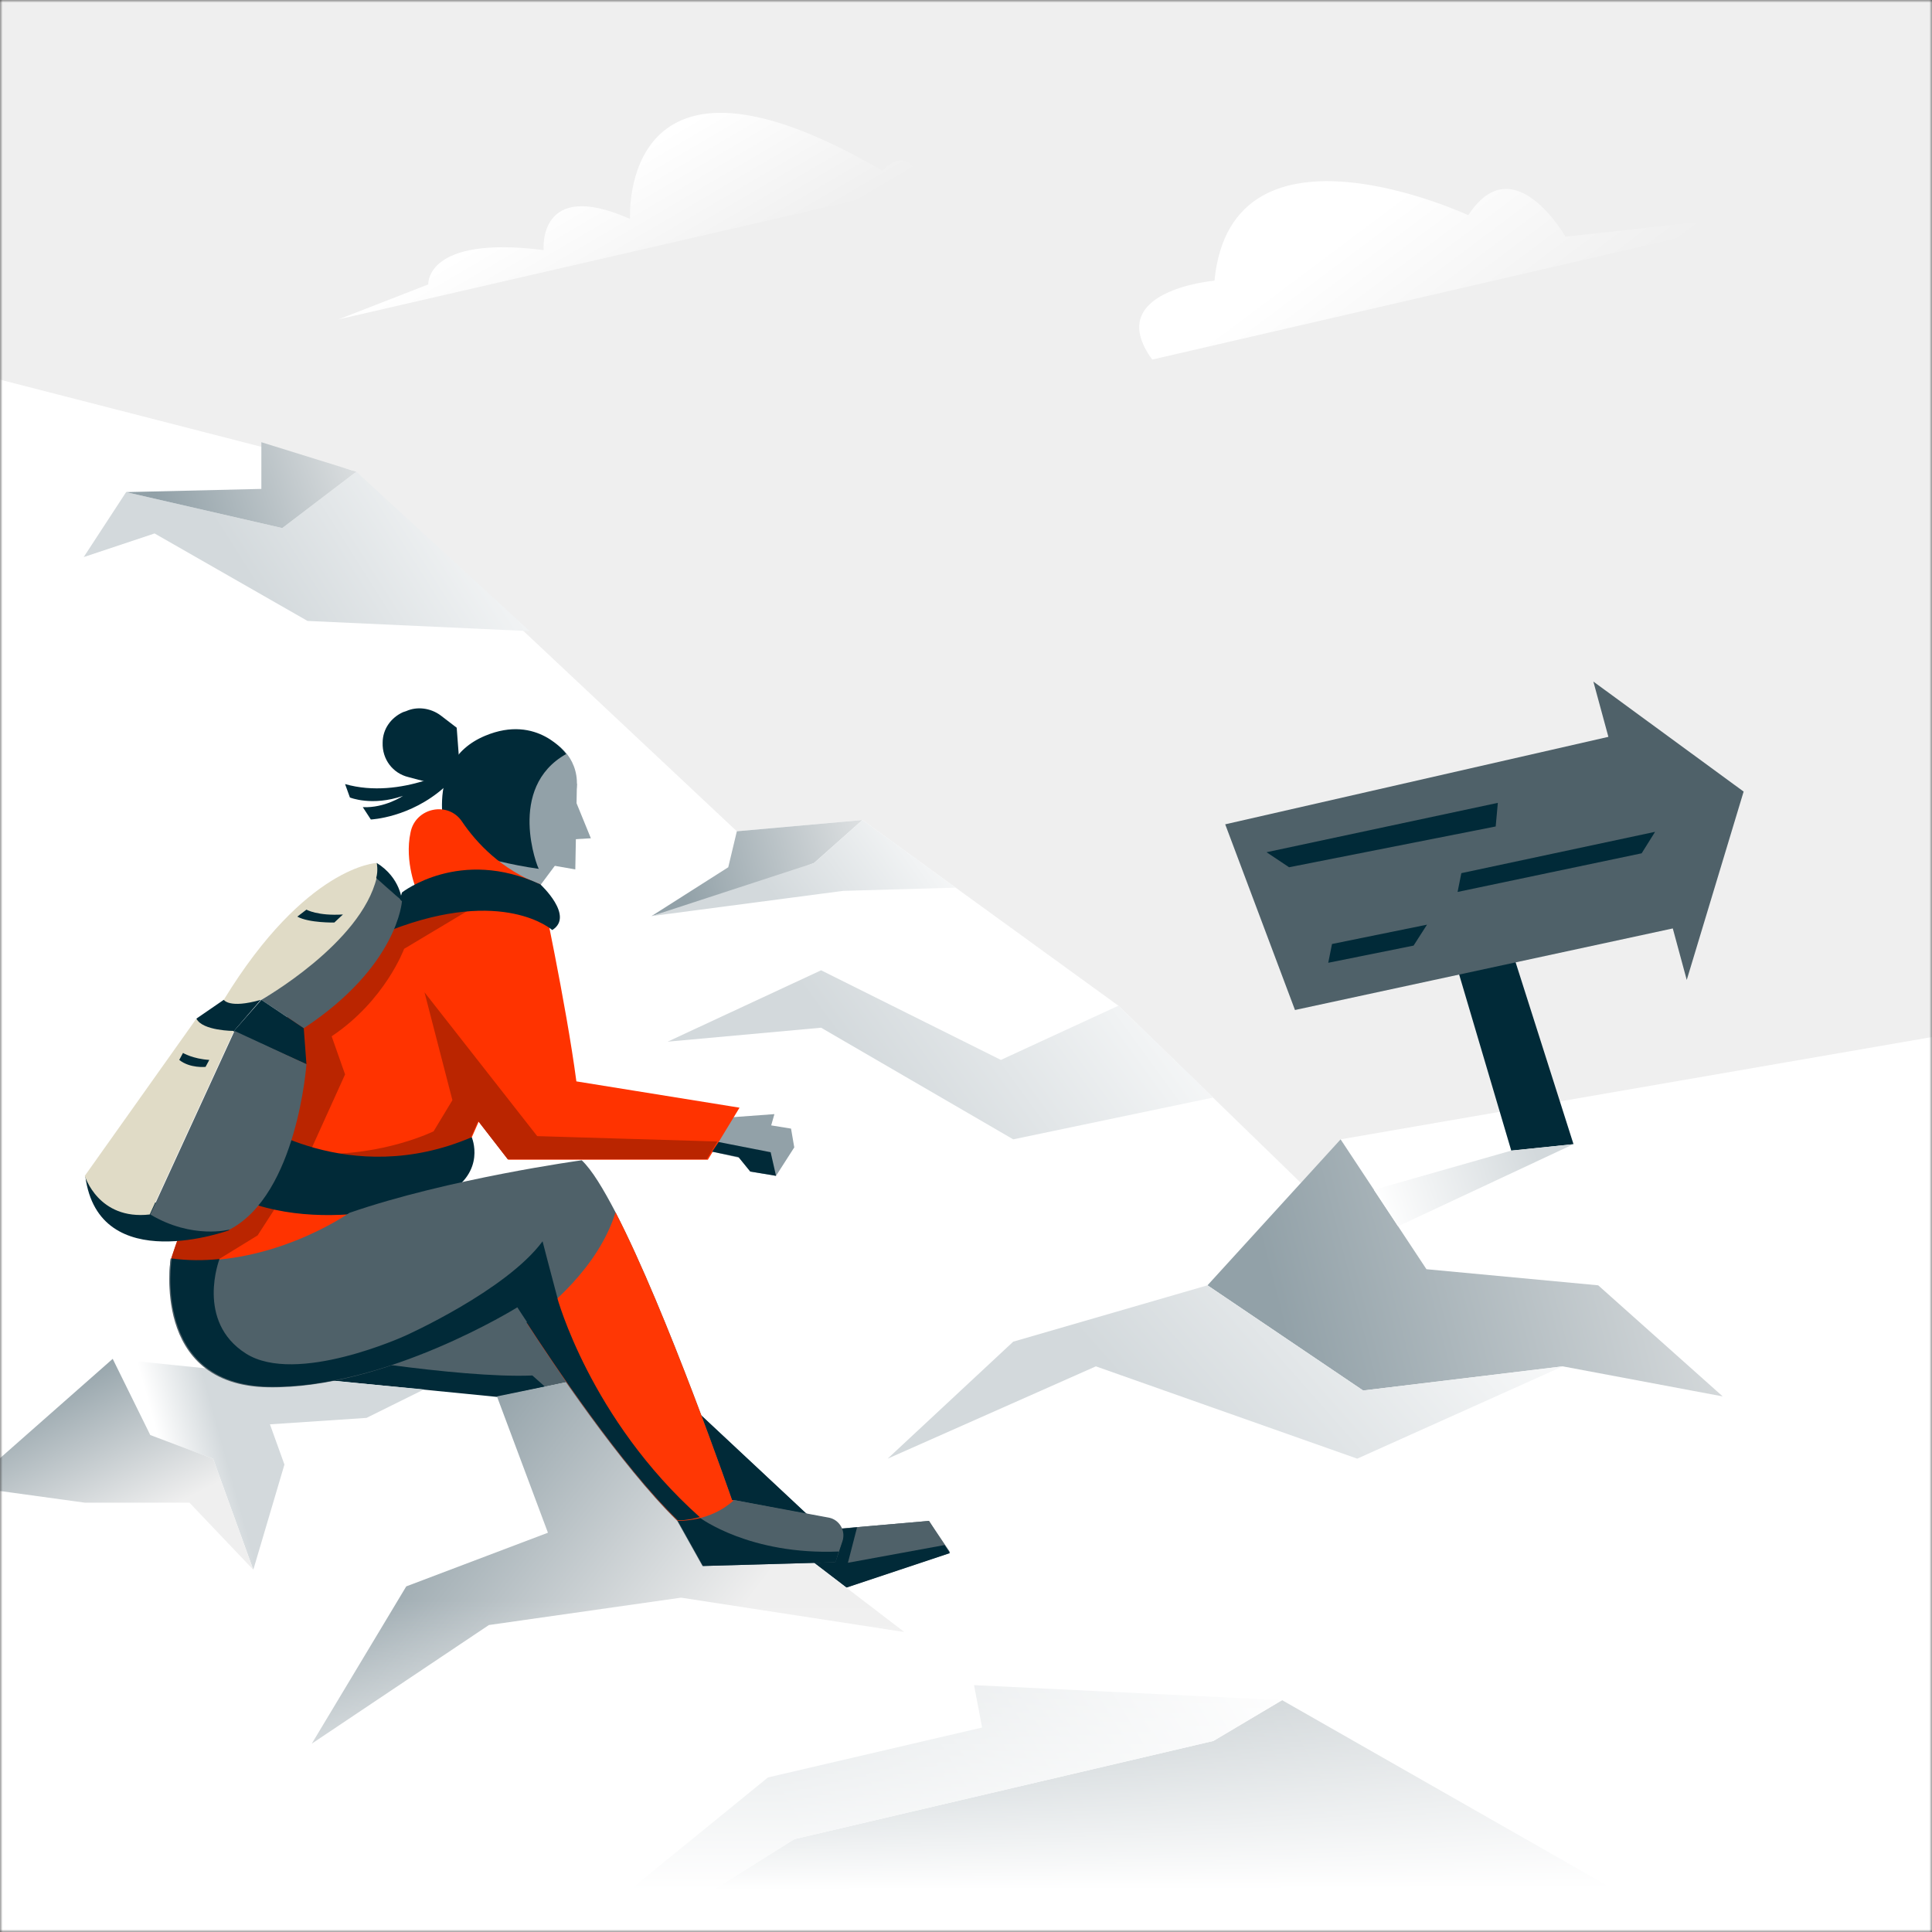
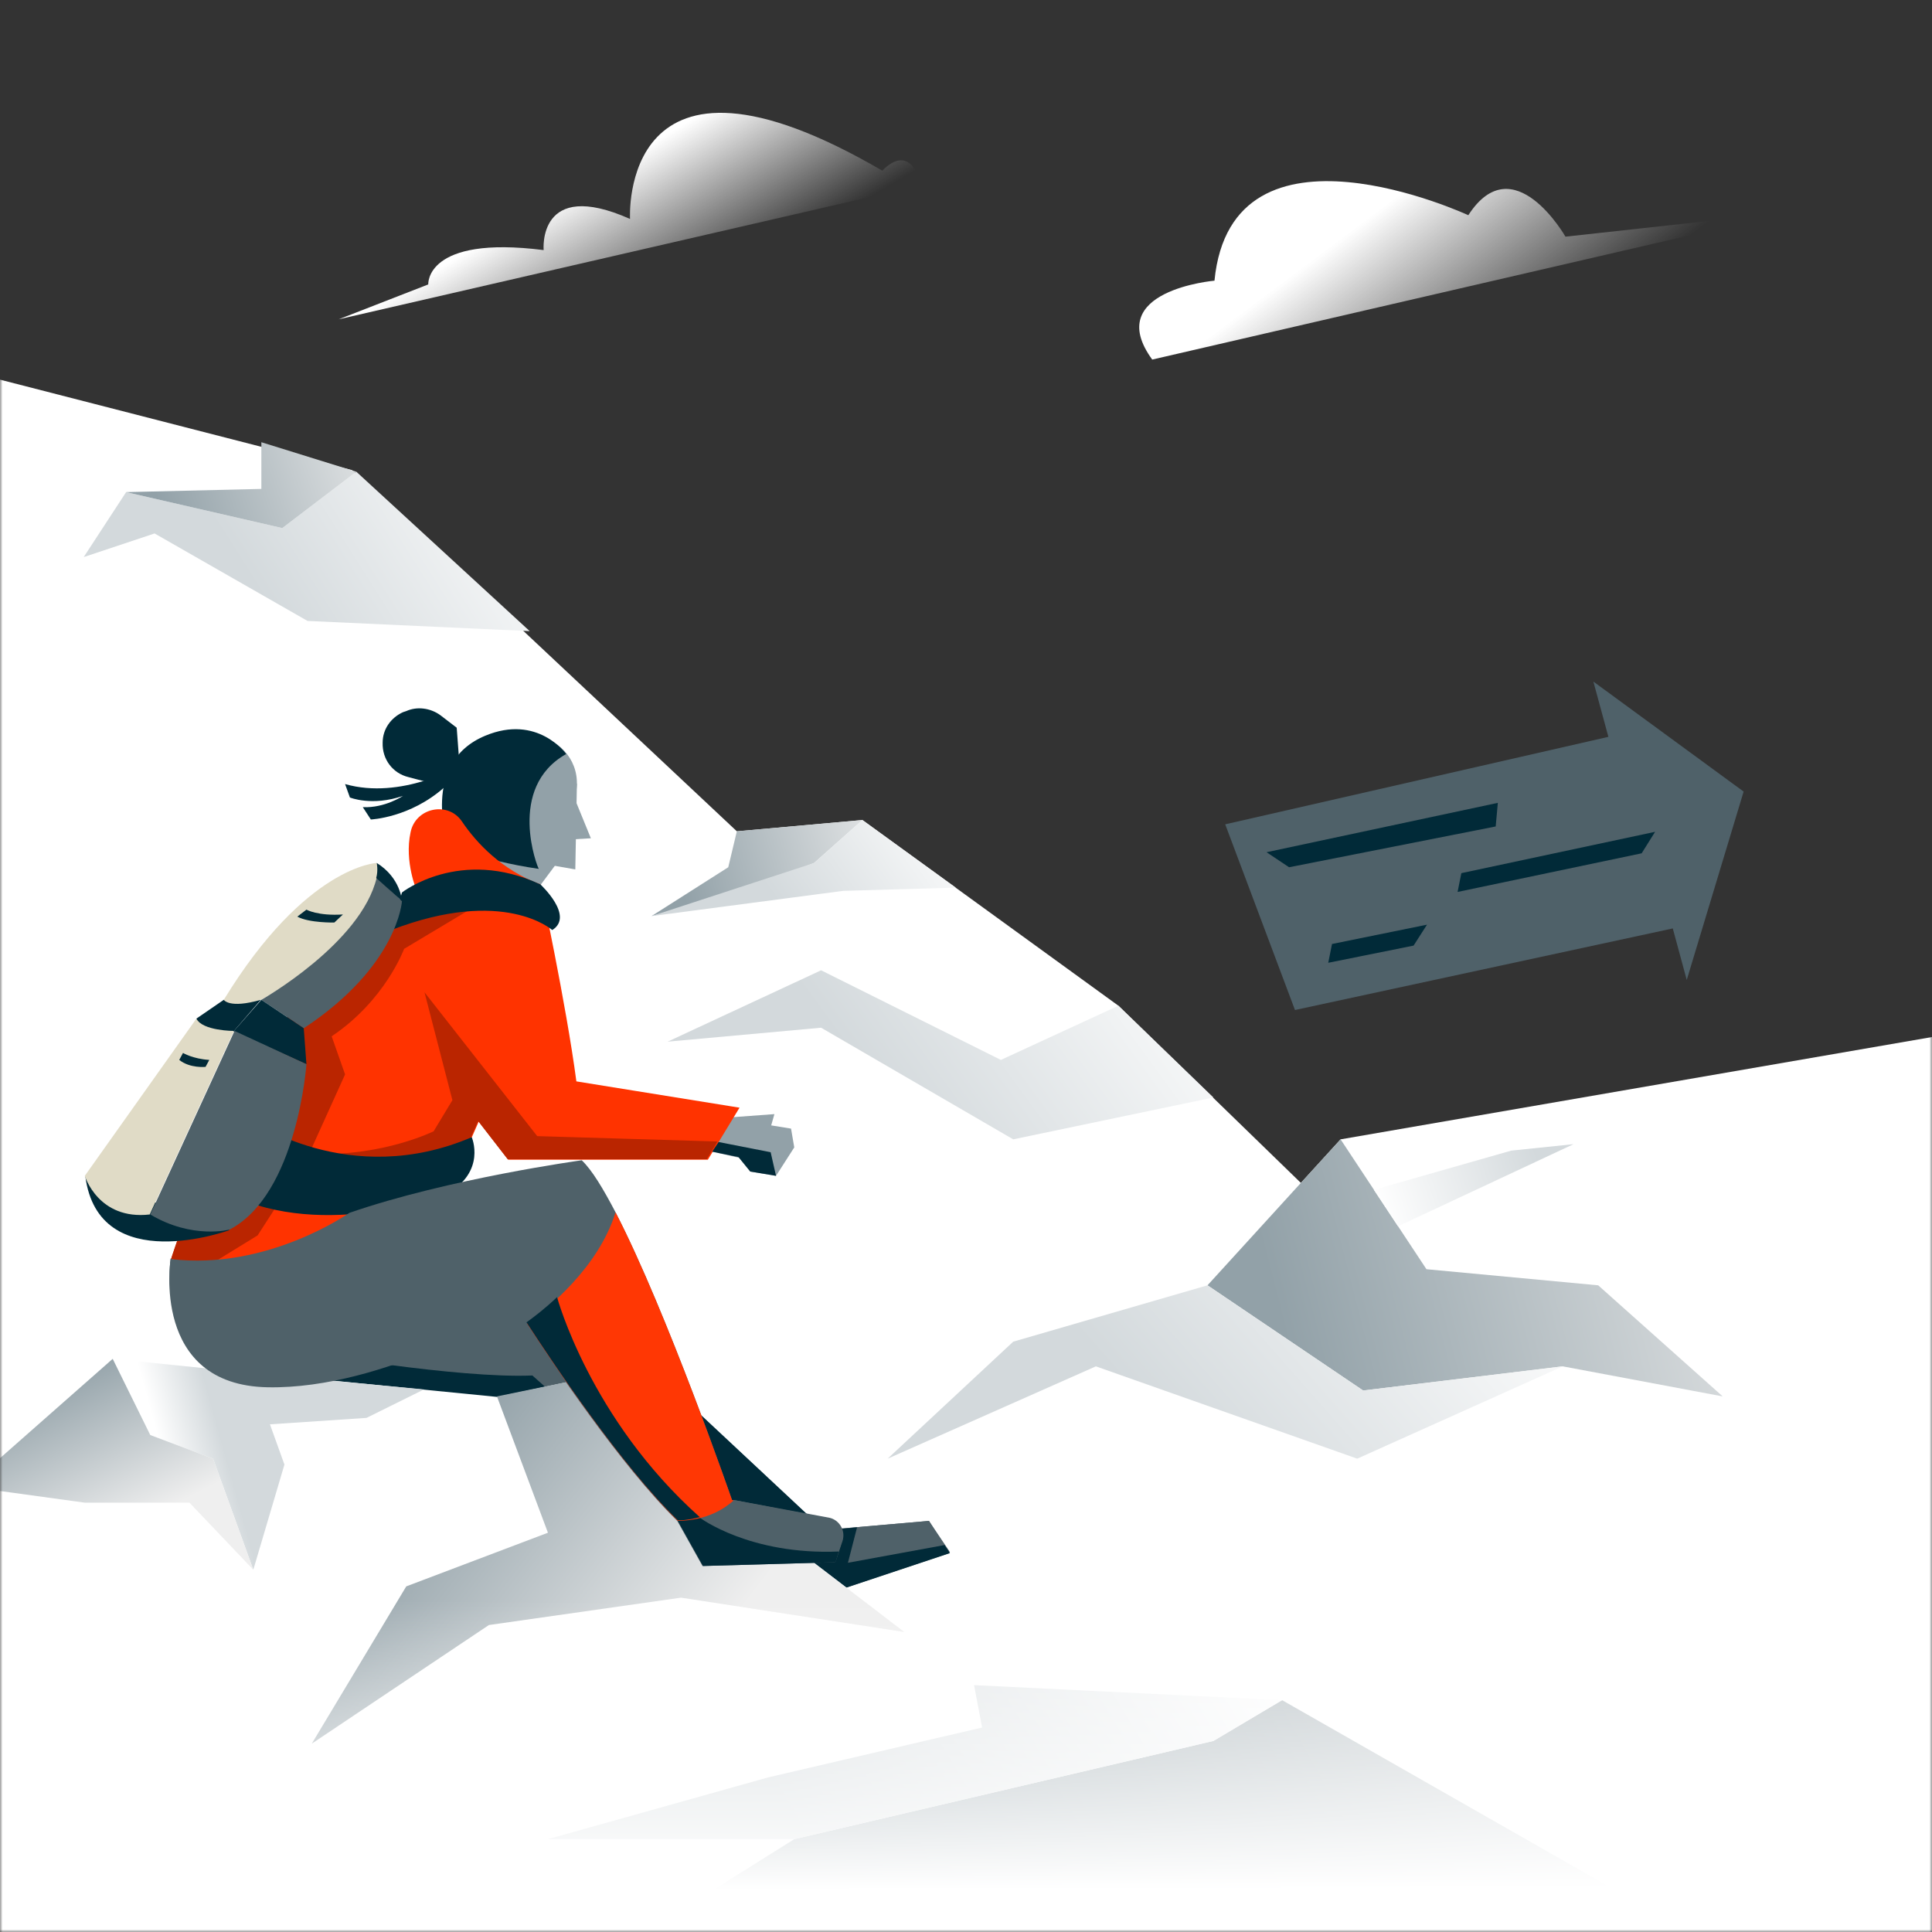
<svg xmlns="http://www.w3.org/2000/svg" width="360" height="360" viewBox="0 0 360 360" fill="none">
  <rect x="0" y="0" width="360" height="360" fill="#333333" stroke="none" />
  <g clip-path="url(#clip0_2669_26464)">
    <mask id="mask0_2669_26464" style="mask-type:luminance" maskUnits="userSpaceOnUse" x="0" y="0" width="360" height="360">
      <path d="M360 0H0V360H360V0Z" fill="white" />
    </mask>
    <g mask="url(#mask0_2669_26464)">
-       <path d="M366 -6.6H-6V364.4H366V-6.6Z" fill="#EFEFEF" />
      <path d="M214.7 67L333.7 39.5L291.7 44.1C291.7 44.1 282 27.1 273.6 40.1C273.6 40.1 229.5 19.6 226.3 52.3C226.3 52.3 205.3 54.1 214.7 67Z" fill="url(#paint0_linear_2669_26464)" />
      <path d="M171.7 34.5L63.1 59.5L79.8 53C79.8 53 79.2 43.8 101.3 46.6C101.3 46.6 100.1 33.1 117.4 40.8C117.4 40.8 115.2 3.1 164.4 31.8C164.5 31.8 169.3 26 171.7 34.5Z" fill="url(#paint1_linear_2669_26464)" />
      <path d="M-6 69.2L65.6 87.6L137.3 154.9L160.7 152.8L208.4 187.4L263.9 241.3L360 248V340.8H-6V69.2Z" fill="white" />
      <path d="M117.6 316.1L188.8 250L225 239.5L249.8 212.3L366 192.2V364.6H113.1L117.6 316.1Z" fill="white" />
      <path d="M173.1 283.4L153.5 285.1L113 247.3L67.1 230.6L31.8 234.5C31.8 234.5 29.1 251.4 43.3 256.8C45.2 257.5 47.4 258.1 49.9 258.3C72.4 260.6 98.9 261.4 98.9 261.4L124.4 278.7L152.1 297.5L177 289.2L173.1 283.4Z" fill="#4F6169" />
      <path d="M57.1 252L43.4 256.9C45.3 257.6 47.5 258.2 50 258.4C72.5 260.7 99 261.5 99 261.5L124.5 278.8L99.2 256.3C85.3 256.9 57.1 252 57.1 252Z" fill="#012A38" />
      <path d="M153 284.6L114.5 248.6C109.3 255.8 102.1 260.6 99.8 262.1L124.5 278.9L144.6 292.5C148.2 290.1 151.3 286.7 153 284.6Z" fill="#012A38" />
      <path d="M173.1 283.4L153.5 285.1L152.9 284.6C151.2 286.7 148.1 290.1 144.4 292.5L124.3 278.9L152 297.7L176.9 289.4L173.1 283.4Z" fill="#4F6169" />
      <path d="M153 284.6L143.1 275.3L153 284.6Z" fill="#012A38" />
      <path d="M99.8 262.1L124.4 278.9L99.8 262.1Z" fill="#012A38" />
      <path d="M159.7 284.6L158 291.2L176 287.9L177 289.4L152.1 297.7L144.5 292.5L153.6 285.2L159.7 284.6Z" fill="#012A38" />
      <path d="M-6 277L21 253.2L92.7 260.3L107.2 257.2L181.5 314L238.9 316.8L322.7 364.6H-6V277Z" fill="white" />
      <path d="M21 253.2L51.4 256.3L79 258.9L68.3 264.2L50.3 265.4L53 272.9L47.2 292.5L39.7 271.8L28 267.4L21 253.2Z" fill="url(#paint2_linear_2669_26464)" />
      <path d="M168.5 304.1L107.2 257.2L92.6 260.2L102.1 285.6L75.7 295.6L58.1 324.9L91.1 302.8L126.9 297.7L168.5 304.1Z" fill="url(#paint3_linear_2669_26464)" />
-       <path d="M281.6 214.4L271.6 180.6L281.9 177.7L293.2 213.2L281.6 214.4Z" fill="#012A38" />
      <path d="M228.3 153.6L241.3 188.2L311.7 173L314.3 182.6L324.9 147.5L296.9 127L299.7 137.3L228.3 153.6Z" fill="#4F6169" />
      <path d="M85.7 142.7C85.7 142.7 74.8 149.1 64.3 146.1L65.2 148.6C65.2 148.6 69.3 150.3 75.1 148.3C75.1 148.3 71.7 150.6 67.6 150.4L69.1 152.7C69.1 152.7 76.4 152.4 82.8 146.7L85.7 142.7Z" fill="#012A38" />
      <path d="M99.213 154.684C104.065 154.4 107.769 150.237 107.485 145.385C107.201 140.533 103.038 136.83 98.186 137.113C93.335 137.397 89.631 141.56 89.915 146.412C90.198 151.264 94.362 154.967 99.213 154.684Z" fill="#92A1A8" />
      <path d="M107.5 146L107.2 162L96.8 160.2L86 147.3L107.5 146Z" fill="#92A1A8" />
      <path d="M104 160.5L99.9 166L88.6 164.8L89.2 154L104 160.5Z" fill="#92A1A8" />
      <path d="M85.701 143.6L85.1 135.6L82.1 133.3C80.201 131.9 77.701 131.6 75.701 132.5L75.1 132.7C72.9 133.7 71.3 135.8 71.3 138.4C71.201 141.5 73.201 144.1 76.1 144.8L79.501 145.7L85.701 143.6Z" fill="#012A38" />
      <path d="M105.5 140.5C105.5 140.5 100.2 133 90.4 137.1C78.2 142.2 83.5 157.3 83.5 157.3C83.5 157.3 89.3 160.3 100.4 161.9C100.2 161.8 94.3 146.8 105.5 140.5Z" fill="#012A38" />
      <path d="M107.2 149.1L110.1 156.2L106.7 156.4L107.2 149.1Z" fill="#92A1A8" />
      <path d="M133.4 208.4L144.3 207.6L143.7 209.7L147.4 210.3L148 213.8L144.6 219.1L139.8 218.3L137.8 215.8L143.2 217L131 214.2L133.4 208.4Z" fill="#92A1A8" />
      <path d="M31.9 234.6C31.9 234.6 48.4 181.4 77.7 166.1C77.7 166.1 75.3 160.6 76.5 155.1C77.4 150.5 83.5 149.2 86.1 153.1C88.8 157.1 93.5 162.1 100.7 164.8C100.7 164.8 105.5 187.1 107.4 201.5L137.8 206.4L131.9 216.1H94.7L89.2 209L83.3 222.4C83.3 222.4 51.7 242.7 31.9 234.6Z" fill="#FF3300" />
      <path d="M48 230.2L57.1 216.1L64.3 200.2L61.8 193.1C71.8 186.4 75.3 176.8 75.3 176.8L87 169.8L78.5 167L77.7 165.9C77.7 166 77.7 166 77.7 166C48.5 181.3 31.9 234.5 31.9 234.5C33.7 235.2 35.6 235.7 37.5 236.1H38.4L48 230.2Z" fill="#BA2500" />
      <path d="M100.1 211.7L79.1 184.9L84.3 205L80.8 210.8C80.8 210.8 71.5 215.4 59 215L85.5 217L89.1 208.9L94.6 216H131.7L133.7 212.7L100.1 211.7Z" fill="#BA2500" />
      <path d="M46.7 208.6C46.7 208.6 65 221.7 87.9 211.9C87.9 211.9 90.7 218.3 83.2 222.5C83.2 222.5 60.5 231.3 42.7 222.5L46.7 208.6Z" fill="#012A38" />
      <path d="M136.7 279.5H136.4C136.4 279.5 124.3 244.5 114.7 225.9C112.4 221.5 110.3 218 108.4 216.2C108.4 216.2 83.6 219.6 65.1 226C65.1 226 49.8 236.8 31.8 234.6C31.8 234.6 28 258.1 49.9 258.5C71.8 258.9 96.2 243.7 96.2 243.7C96.2 243.7 96.9 244.8 98.1 246.6C102.8 253.9 115.7 273.1 126.1 283.3L126.2 283.4L130.9 291.8L155.6 291.1L156.9 287.2C157.5 285.3 156.3 283.3 154.4 282.9L136.7 279.5Z" fill="#4F6169" />
-       <path d="M101.1 231.3C94.3 240.5 75.5 248.9 75.5 248.9C75.5 248.9 55.2 258.2 45.8 252.2C36.4 246.2 40.9 234.6 40.9 234.6C38 234.9 35 234.9 32 234.5C32 234.5 28.2 258 50.1 258.4C72 258.8 96.4 243.6 96.4 243.6C96.4 243.6 97.1 244.7 98.3 246.5C99.6 248.5 107.7 260.2 110 263.6C106.7 253.1 101.1 231.3 101.1 231.3Z" fill="#012A38" />
      <path d="M136.7 279.5C135.1 280.9 131.9 283.2 126.3 283.3L131 291.7L155.7 291L157 287.1C157.6 285.2 156.4 283.2 154.5 282.8L136.7 279.5Z" fill="#4F6169" />
      <path d="M130.4 282.8C130.4 282.8 139.7 289.8 156.3 289.1L155.7 291.1L131 291.8L126.3 283.4L130.4 282.8Z" fill="#012A38" />
      <path d="M136.399 279.5C136.399 279.5 124.299 244.5 114.699 225.9C111.499 236.2 102.099 243.8 98.199 246.6C102.899 253.9 115.799 273.1 126.199 283.3L126.299 283.4C131.899 283.3 135.099 281 136.699 279.6L136.399 279.5Z" fill="#FF3704" />
      <path d="M126.2 283.2L126.3 283.3C127.9 283.3 129.2 283 130.4 282.7C109.9 264.4 103.8 241.7 103.8 241.7C101.6 243.8 99.5 245.4 98.1 246.4C102.9 253.8 115.8 273.1 126.2 283.2Z" fill="#012A38" />
      <path d="M74.9 166.3C74.9 166.3 85.7 157.8 100.7 164.8C100.7 164.8 107.1 170.7 102.9 173.3C102.9 173.3 93.9 165.2 72.9 173.3L74.9 166.3Z" fill="#012A38" />
      <path d="M70.2 160.8C70.2 160.8 57 161.3 41.7 186.3C41.7 186.3 41.8 188.6 48.6 186.3C48.7 186.3 73.8 173 70.2 160.8Z" fill="#E0DBC6" />
      <path d="M74.9 167.9C74.9 167.9 74.2 180 56.6 191.6L48.7 186.3C48.7 186.3 67.3 175.8 70.2 163.5L74.9 167.9Z" fill="#4F6169" />
      <path d="M42.8 229.2C42.8 229.2 18.4 238.2 15.9 219.2L42.8 229.2Z" fill="#012A38" />
      <path d="M36.6 189.8L15.8 219.1C15.8 219.1 18.3 227.4 27.9 226.3L43.6 192.1L36.6 189.8Z" fill="#E0DBC6" />
      <path d="M41.7 186.3C41.7 186.3 42.7 188 48.6 186.3L43.6 192.1C43.6 192.1 37.7 192.1 36.6 189.8L41.7 186.3Z" fill="#012A38" />
      <path d="M48.7 186.3L56.6 191.6L57.1 198.3L43.5 192.2L48.7 186.3Z" fill="#012A38" />
      <path d="M57.1 198.3C57.1 198.3 55.4 222.5 42.8 229.1C42.8 229.1 35.9 231 28 226.3L43.7 192.1L57.1 198.3Z" fill="#4F6169" />
      <path d="M74.9 167.9C74.9 167.9 74.7 163.6 70.2 160.8C70.2 160.8 70.5 162.2 70.1 163.6L74.9 167.9Z" fill="#012A38" />
      <path d="M57.1 169.5C57.1 169.5 59.2 170.7 63.9 170.4L62.3 171.9C62.3 171.9 57.6 172 55.4 170.8L57.1 169.5Z" fill="#012A38" />
      <path d="M34.1 196.2C34.1 196.2 35.9 197.3 39 197.5L38.3 198.8C38.3 198.8 35.4 199.1 33.4 197.5L34.1 196.2Z" fill="#012A38" />
      <path d="M133.9 212.8L143.6 214.7L144.6 219.1L139.8 218.3L137.6 215.6L132.7 214.6L133.9 212.8Z" fill="#012A38" />
      <path d="M249.8 212.3L265.8 236.5L297.8 239.5L321 260.2L291.2 254.6L254 259.1L225 239.5L249.8 212.3Z" fill="url(#paint4_linear_2669_26464)" />
      <path d="M291.2 254.6L252.9 271.8L204.2 254.6L165.4 271.8L188.8 250L225 239.5L254 259.1L291.2 254.6Z" fill="url(#paint5_linear_2669_26464)" />
      <path d="M66.4 87.9L52.6 98.4L23.5 91.7L15.6 103.8L28.8 99.4L57.3 115.7L98.7 117.6L66.4 87.9Z" fill="url(#paint6_linear_2669_26464)" />
      <path d="M208.4 187.4L226.1 204.5L188.8 212.3L153 191.5L124.4 194.1L153 180.8L186.5 197.5L208.4 187.4Z" fill="url(#paint7_linear_2669_26464)" />
      <path d="M238.9 316.8L226.1 324.4L148 342.7L113.1 364.6H322.7L238.9 316.8Z" fill="url(#paint8_linear_2669_26464)" />
-       <path d="M181.5 314L238.9 316.8L226.1 324.4L148 342.7L113.1 364.6H102.1L143.1 331.2L183 321.9L181.5 314Z" fill="url(#paint9_linear_2669_26464)" />
+       <path d="M181.5 314L238.9 316.8L226.1 324.4L148 342.7H102.1L143.1 331.2L183 321.9L181.5 314Z" fill="url(#paint9_linear_2669_26464)" />
      <path d="M21 253.2L28 267.4L39.7 271.8L47.2 292.5L35.3 280H15.8L-6 277L21 253.2Z" fill="url(#paint10_linear_2669_26464)" />
      <path d="M160.7 152.8L151.7 160.8L138.6 165.9L121.4 170.7L135.7 161.6L137.3 154.9L160.7 152.8Z" fill="url(#paint11_linear_2669_26464)" />
      <path d="M281.6 214.4L256 221.7L260.5 228.5L293.2 213.2L281.6 214.4Z" fill="url(#paint12_linear_2669_26464)" />
      <path d="M160.7 152.8L178.1 165.4L157.1 166L121.4 170.7L151.7 160.8L160.7 152.8Z" fill="url(#paint13_linear_2669_26464)" />
      <path d="M48.7 82.4V91.1L23.5 91.7L52.6 98.4L66.4 87.9L48.7 82.4Z" fill="url(#paint14_linear_2669_26464)" />
      <path d="M279.1 149.6L236 158.8L240.2 161.6L278.7 154L279.1 149.6Z" fill="#012A38" />
      <path d="M308.4 155L272.3 162.7L271.6 166.2L305.9 159L308.4 155Z" fill="#012A38" />
      <path d="M265.9 172.3L248.2 175.9L247.5 179.4L263.4 176.2L265.9 172.3Z" fill="#012A38" />
      <path d="M366 291H-6V360H366V291Z" fill="url(#paint15_linear_2669_26464)" />
    </g>
  </g>
  <defs>
    <linearGradient id="paint0_linear_2669_26464" x1="261.168" y1="35.909" x2="284.358" y2="66.861" gradientUnits="userSpaceOnUse">
      <stop offset="0.001" stop-color="white" />
      <stop offset="0.999" stop-color="white" stop-opacity="0" />
    </linearGradient>
    <linearGradient id="paint1_linear_2669_26464" x1="109.752" y1="33.499" x2="124.641" y2="58.803" gradientUnits="userSpaceOnUse">
      <stop offset="0.001" stop-color="white" />
      <stop offset="0.999" stop-color="white" stop-opacity="0" />
    </linearGradient>
    <linearGradient id="paint2_linear_2669_26464" x1="37" y1="253" x2="26.116" y2="256.031" gradientUnits="userSpaceOnUse">
      <stop offset="0.001" stop-color="#D3D9DC" />
      <stop offset="1" stop-color="white" />
    </linearGradient>
    <linearGradient id="paint3_linear_2669_26464" x1="91.5" y1="257" x2="141.543" y2="295.563" gradientUnits="userSpaceOnUse">
      <stop offset="0.001" stop-color="#92A1A8" />
      <stop offset="1" stop-color="#EFEFEF" />
    </linearGradient>
    <linearGradient id="paint4_linear_2669_26464" x1="235.943" y1="236.188" x2="340.96" y2="209.27" gradientUnits="userSpaceOnUse">
      <stop offset="0.001" stop-color="#92A1A8" />
      <stop offset="1" stop-color="#EFEFEF" />
    </linearGradient>
    <linearGradient id="paint5_linear_2669_26464" x1="213.499" y1="262.689" x2="270.756" y2="212.277" gradientUnits="userSpaceOnUse">
      <stop offset="0.001" stop-color="#D3D9DC" />
      <stop offset="1" stop-color="white" />
    </linearGradient>
    <linearGradient id="paint6_linear_2669_26464" x1="47.372" y1="109.222" x2="95.328" y2="78.889" gradientUnits="userSpaceOnUse">
      <stop offset="0.001" stop-color="#D3D9DC" />
      <stop offset="1" stop-color="white" />
    </linearGradient>
    <linearGradient id="paint7_linear_2669_26464" x1="163.285" y1="203.414" x2="216.897" y2="164.285" gradientUnits="userSpaceOnUse">
      <stop offset="0.001" stop-color="#D3D9DC" />
      <stop offset="1" stop-color="white" />
    </linearGradient>
    <linearGradient id="paint8_linear_2669_26464" x1="136.991" y1="340.638" x2="322.88" y2="236.39" gradientUnits="userSpaceOnUse">
      <stop offset="0.001" stop-color="#92A1A8" />
      <stop offset="1" stop-color="#EFEFEF" />
    </linearGradient>
    <linearGradient id="paint9_linear_2669_26464" x1="154.404" y1="350.327" x2="234.876" y2="301.145" gradientUnits="userSpaceOnUse">
      <stop offset="0.001" stop-color="#D3D9DC" />
      <stop offset="1" stop-color="white" />
    </linearGradient>
    <linearGradient id="paint10_linear_2669_26464" x1="17" y1="253" x2="31.35" y2="281.016" gradientUnits="userSpaceOnUse">
      <stop offset="0.001" stop-color="#92A1A8" />
      <stop offset="1" stop-color="#EFEFEF" />
    </linearGradient>
    <linearGradient id="paint11_linear_2669_26464" x1="125.88" y1="161.727" x2="168.348" y2="149.802" gradientUnits="userSpaceOnUse">
      <stop offset="0.001" stop-color="#92A1A8" />
      <stop offset="1" stop-color="#EFEFEF" />
    </linearGradient>
    <linearGradient id="paint12_linear_2669_26464" x1="287" y1="217" x2="257.381" y2="226.635" gradientUnits="userSpaceOnUse">
      <stop offset="0.001" stop-color="#D3D9DC" />
      <stop offset="1" stop-color="white" />
    </linearGradient>
    <linearGradient id="paint13_linear_2669_26464" x1="143.079" y1="165.651" x2="173.363" y2="143.965" gradientUnits="userSpaceOnUse">
      <stop offset="0.001" stop-color="#D3D9DC" />
      <stop offset="1" stop-color="white" />
    </linearGradient>
    <linearGradient id="paint14_linear_2669_26464" x1="28.39" y1="90.379" x2="73.141" y2="75.034" gradientUnits="userSpaceOnUse">
      <stop offset="0.001" stop-color="#92A1A8" />
      <stop offset="1" stop-color="#EFEFEF" />
    </linearGradient>
    <linearGradient id="paint15_linear_2669_26464" x1="179.926" y1="297.989" x2="180.023" y2="352.142" gradientUnits="userSpaceOnUse">
      <stop stop-color="white" stop-opacity="0" />
      <stop offset="1" stop-color="white" />
    </linearGradient>
    <clipPath id="clip0_2669_26464">
      <rect width="360" height="360" fill="white" />
    </clipPath>
  </defs>
</svg>